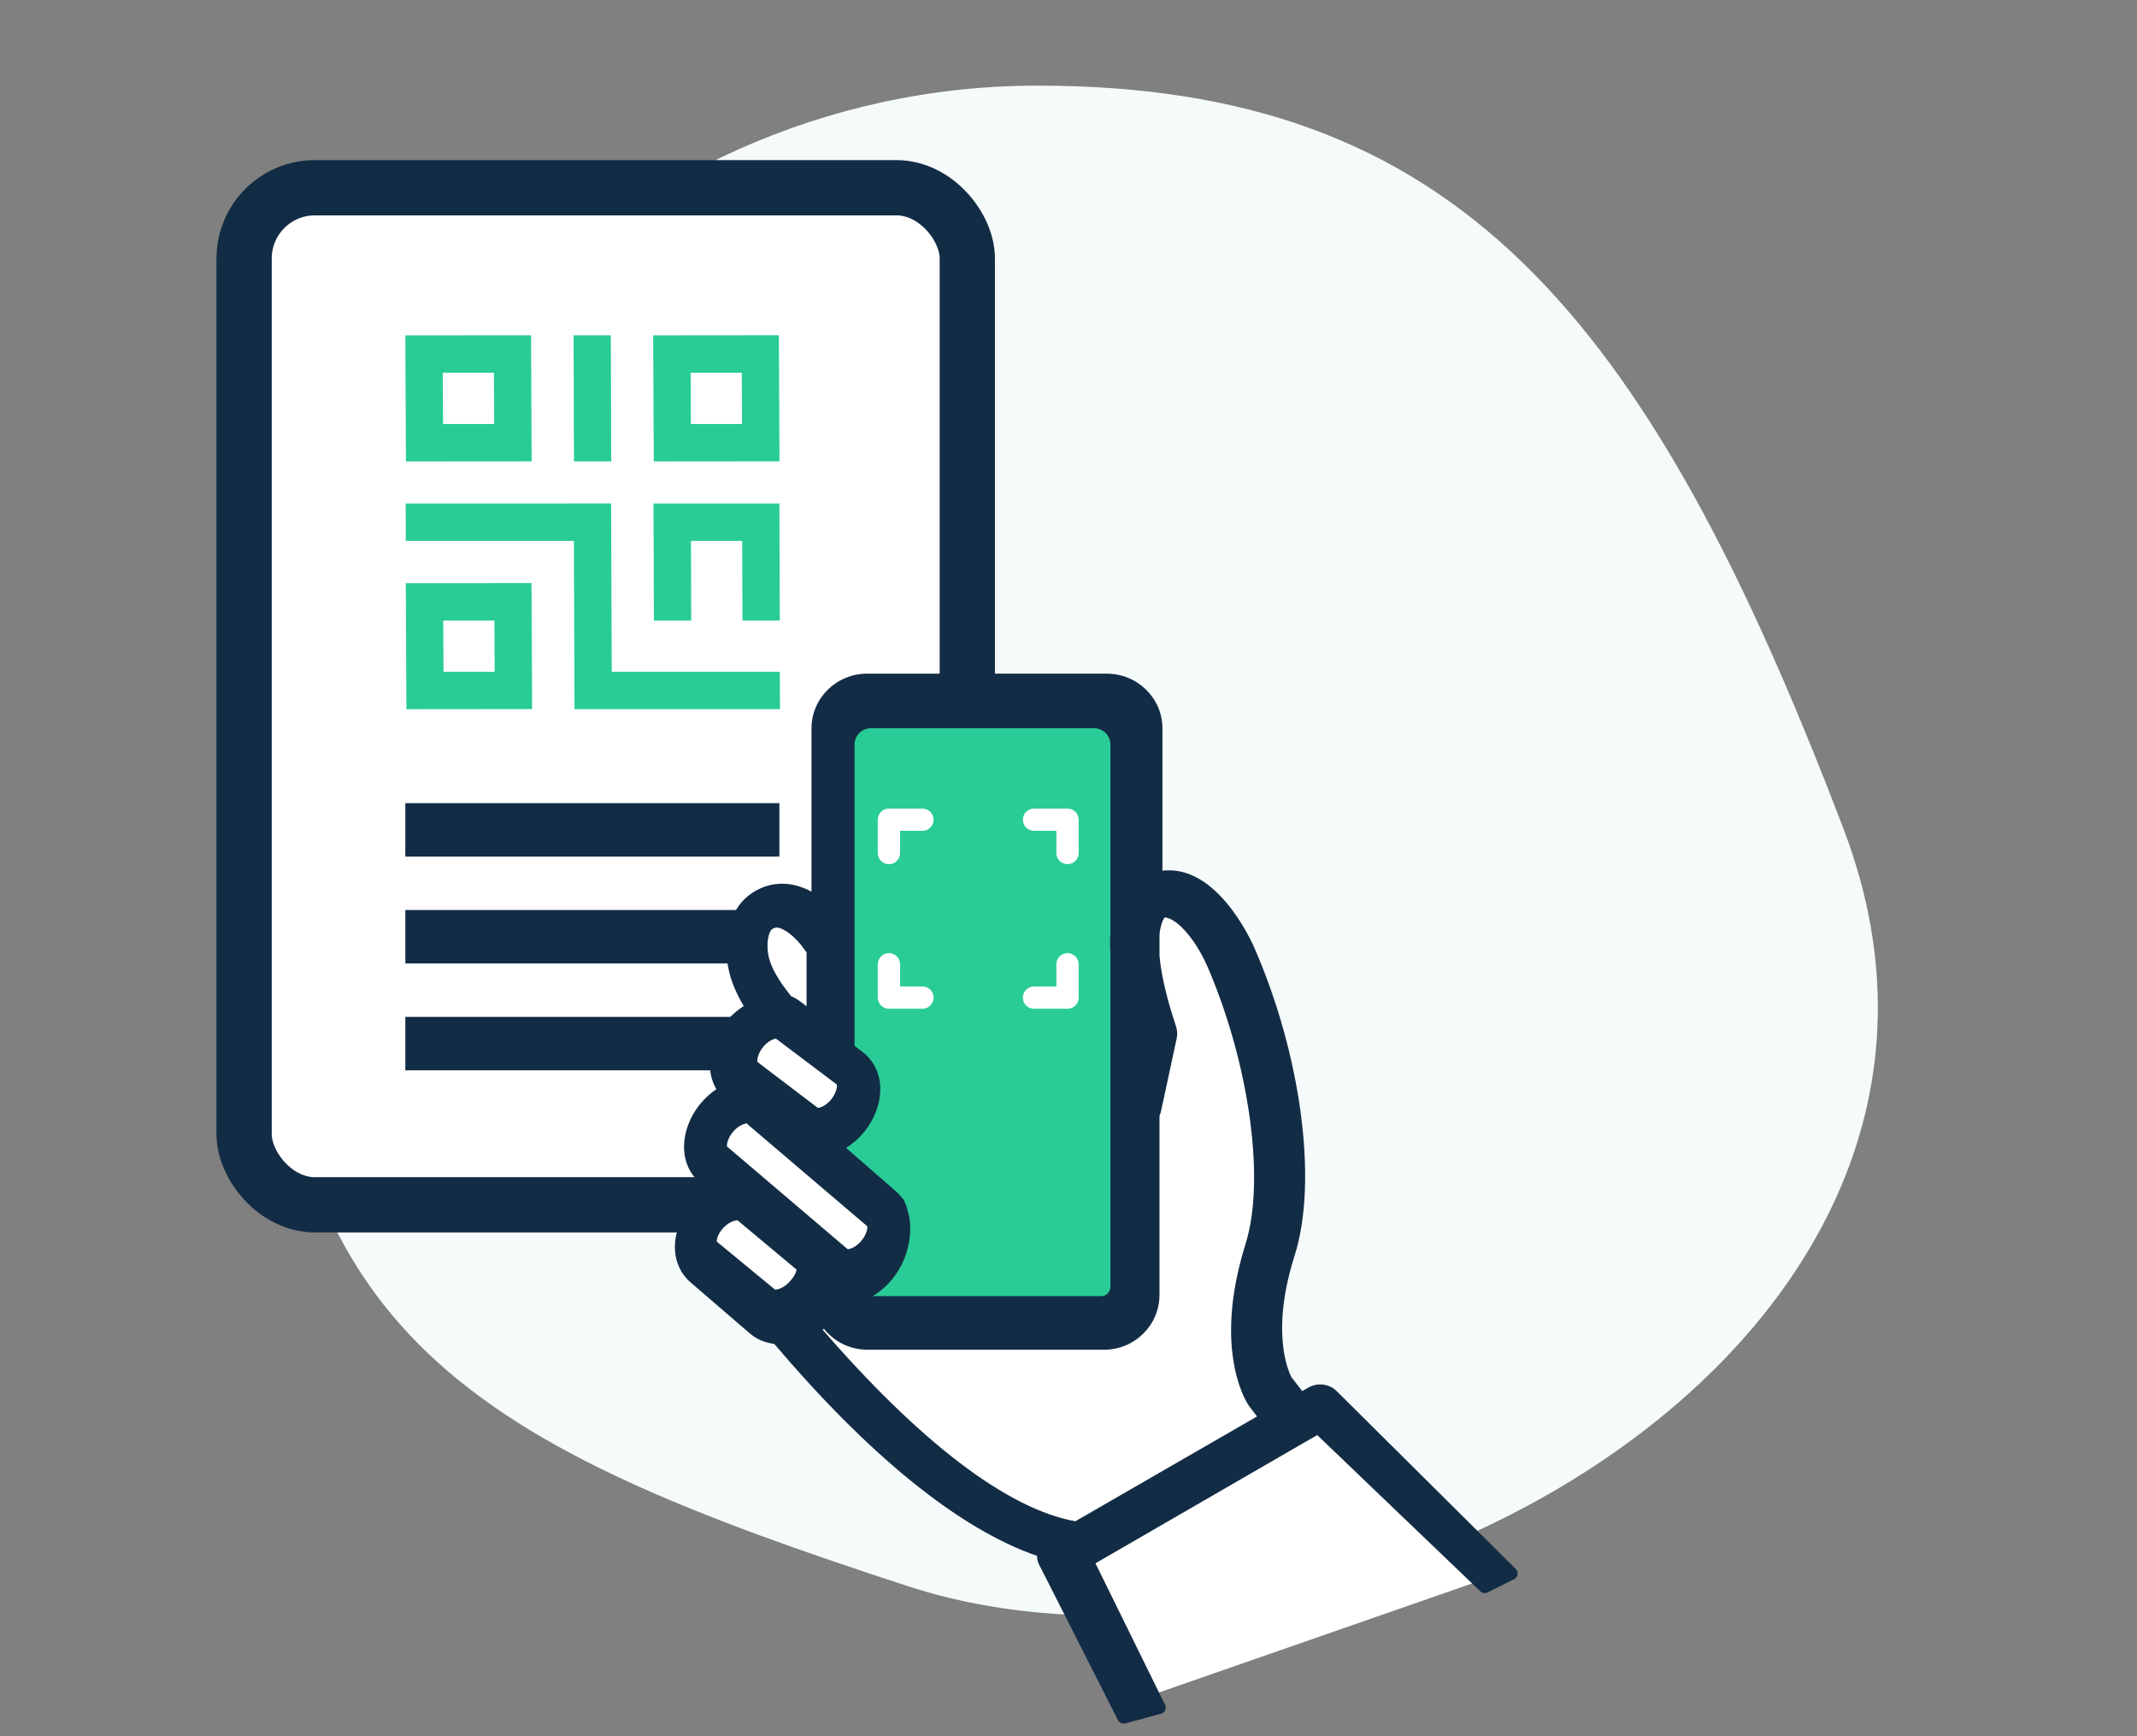
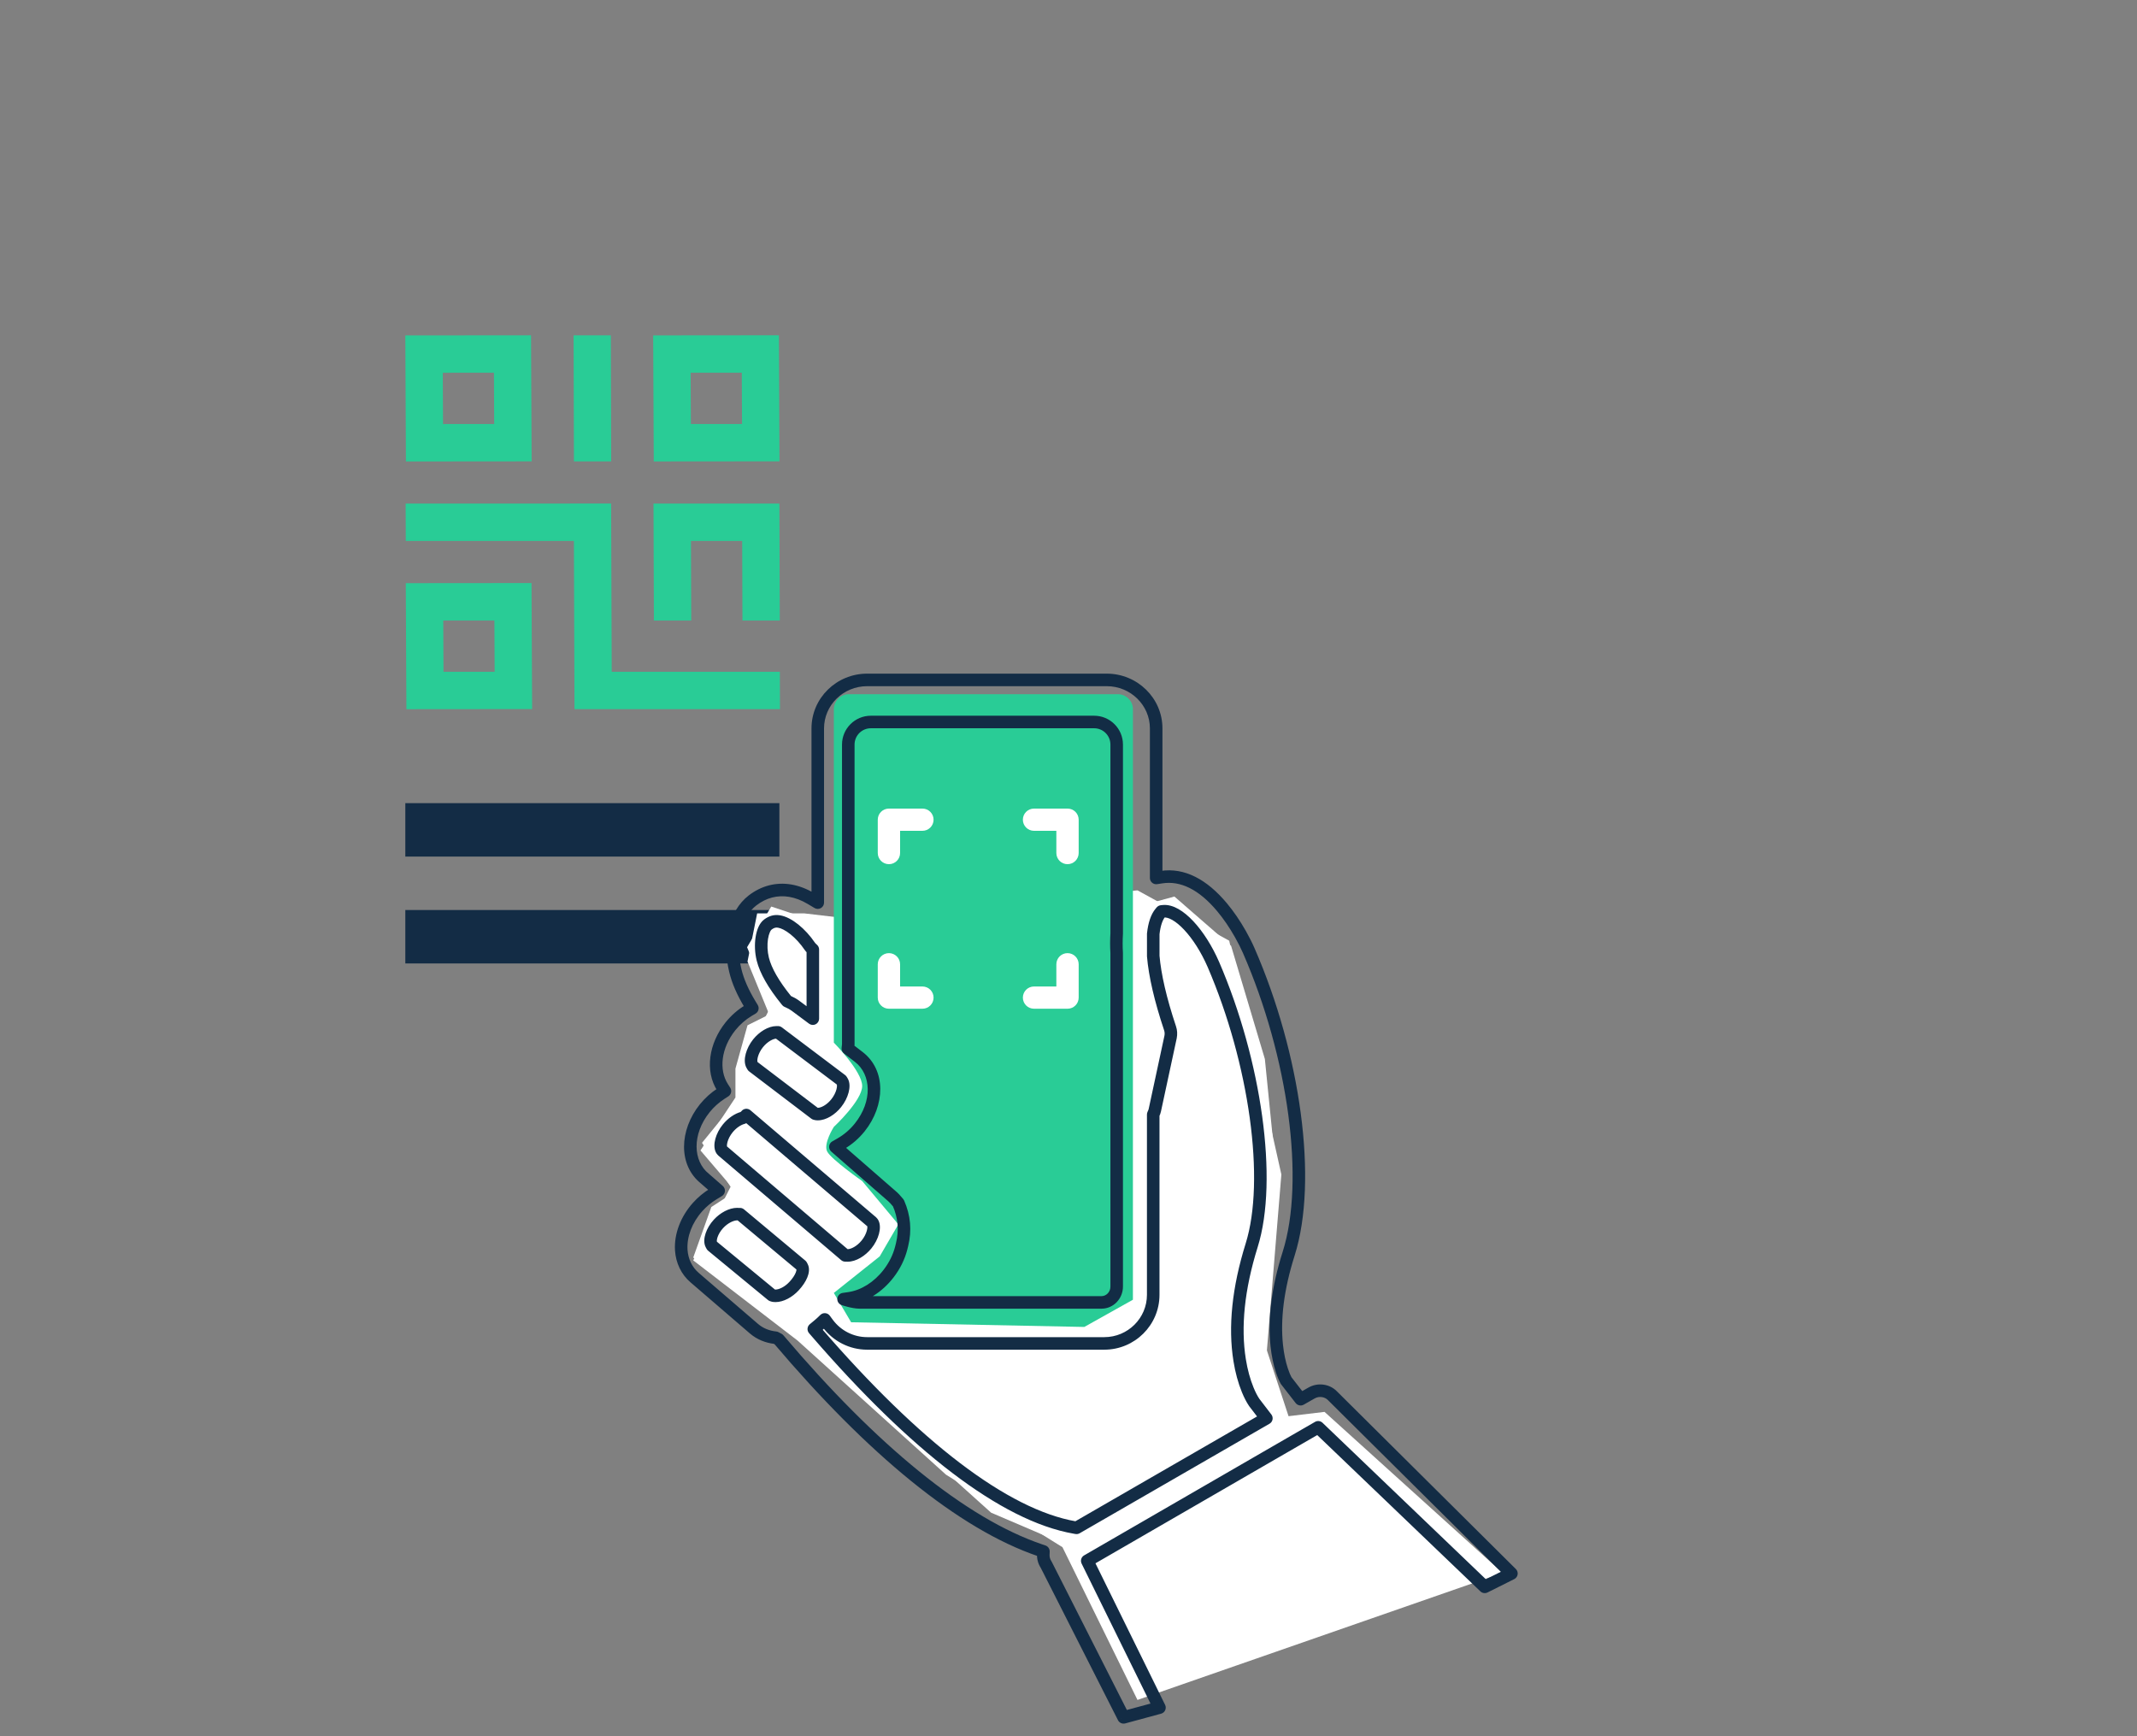
<svg xmlns="http://www.w3.org/2000/svg" id="e2zwaxc7464e1" viewBox="0 0 320 260" shape-rendering="geometricPrecision" text-rendering="geometricPrecision">
  <rect x="0" y="0" width="320" height="260" fill="#808080" stroke="none" />
  <style>#e2zwaxc7464e12_to {animation: e2zwaxc7464e12_to__to 4000ms linear infinite normal forwards}@keyframes e2zwaxc7464e12_to__to { 0% {transform: translate(164.164px,179.497px);animation-timing-function: cubic-bezier(0.68,-0.55,0.265,1.55)} 50% {transform: translate(165.164px,186.497px);animation-timing-function: cubic-bezier(0.68,-0.55,0.265,1.55)} 100% {transform: translate(164.164px,179.497px)} }</style>
  <g id="e2zwaxc7464e2">
    <g id="e2zwaxc7464e3">
      <g id="e2zwaxc7464e4">
-         <path id="e2zwaxc7464e5" d="M135.902,237.517C200.248,258.525,305.666,201.897,276.067,124.166C246.467,46.436,217.778,12.823,155.356,12.823C91.995,12.823,40.631,66.906,40.631,133.62C40.631,200.334,71.556,216.509,135.902,237.517Z" clip-rule="evenodd" fill="rgb(245,250,250)" fill-rule="evenodd" stroke="none" stroke-width="1" />
        <g id="e2zwaxc7464e6">
-           <rect id="e2zwaxc7464e7" width="108.297" height="152.307" rx="10.597" ry="10.597" transform="matrix(1 0 0 1 36.552 28.116)" fill="rgb(255,255,255)" stroke="rgb(19,44,69)" stroke-width="8.275" />
          <rect id="e2zwaxc7464e8" width="56.013" height="8.002" rx="0" ry="0" transform="matrix(1 0 0 1 60.694 120.273)" fill="rgb(19,44,69)" stroke="none" stroke-width="1" />
          <rect id="e2zwaxc7464e9" width="56.013" height="8.002" rx="0" ry="0" transform="matrix(1 0 0 1 60.694 136.276)" fill="rgb(19,44,69)" stroke="none" stroke-width="1" />
-           <rect id="e2zwaxc7464e10" width="52.012" height="8.002" rx="0" ry="0" transform="matrix(1 0 0 1 60.694 152.28)" fill="rgb(19,44,69)" stroke="none" stroke-width="1" />
          <path id="e2zwaxc7464e11" d="M116.722,69.084L97.897,69.101L97.807,50.227L116.633,50.209L116.722,69.084ZM103.455,63.499L111.114,63.492L111.077,55.812L103.418,55.819L103.455,63.499ZM60.785,69.105L79.61,69.088L79.52,50.214L60.694,50.231L60.785,69.105ZM74.001,63.494L66.341,63.501L66.305,55.822L73.964,55.815L74.001,63.494ZM86.026,106.201L116.796,106.196L116.777,100.597L91.601,100.601L91.513,75.404L60.743,75.408L60.763,81.008L85.938,81.004L86.026,106.201ZM111.177,92.92L116.768,92.918L116.708,75.406L97.857,75.412L97.916,92.924L103.507,92.922L103.467,81.008L111.137,81.006L111.177,92.92ZM60.856,106.203L79.682,106.186L79.59,87.312L60.764,87.329L60.856,106.203ZM74.07,100.596L66.411,100.603L66.374,92.924L74.033,92.917L74.07,100.596ZM91.47,50.219L85.89,50.222L85.944,69.098L91.523,69.095L91.47,50.219Z" clip-rule="evenodd" fill="rgb(41,204,150)" fill-rule="evenodd" stroke="none" stroke-width="1" />
        </g>
        <g id="e2zwaxc7464e12_to" transform="translate(164.164,179.497)">
          <g id="e2zwaxc7464e12" transform="translate(-164.164,-179.497)">
            <path id="e2zwaxc7464e13" d="M198.338,211.432L225,235.536L170.329,254.567L159.097,231.694L141.654,220.833L119.439,200.758L103.807,188.745L109.402,177.72L105.123,171.138L110.883,164.062L110.883,159.619L115.49,150.569L111.87,141.847L115.49,135.759L121.987,137.909L170.329,133.33L184.064,140.871L191.874,175.882L189.45,205.372L192.682,212.105L198.338,211.432Z" fill="rgb(255,255,255)" stroke="none" stroke-width="1" />
            <path id="e2zwaxc7464e14" d="M193.197,212.829L161.052,231.932L148.411,226.525L117.351,198.592L103.807,188.32L106.516,180.751L110.127,178.409L104.89,172.281L110.127,164.352L110.127,160.027L111.933,153.539L115.184,151.917L111.933,143.988L113.378,136.779L120.421,136.779L152.745,140.564L175.86,134.256L184.348,141.645L189.404,158.585L191.391,178.409L189.404,193.366L189.404,201.296L193.197,212.829Z" fill="rgb(255,255,255)" stroke="none" stroke-width="1" />
            <path id="e2zwaxc7464e15" d="M169.646,106.212C169.646,104.968,168.637,103.959,167.393,103.959L127.114,103.959C125.869,103.959,124.861,104.968,124.861,106.212L124.861,156.137C124.861,156.137,129.105,160.432,129.105,162.625C129.105,164.817,124.861,168.752,124.861,168.752C124.861,168.752,123.252,171.269,123.868,172.446C124.484,173.623,129.105,176.862,129.105,176.862L134.522,183.349L131.733,188.141L124.861,193.617L127.451,198.011L162.37,198.711L169.646,194.636L169.646,106.212Z" fill="rgb(41,204,150)" stroke="none" stroke-width="1" />
            <path id="e2zwaxc7464e16" d="M134.782,124.416L138.131,124.416C139.051,124.416,139.796,123.671,139.796,122.751C139.796,121.831,139.051,121.086,138.131,121.086L133.105,121.086C132.185,121.086,131.439,121.831,131.439,122.751L131.439,122.754L131.439,122.758L131.439,127.741C131.439,128.664,132.188,129.412,133.111,129.412C134.034,129.412,134.782,128.664,134.782,127.741L134.782,124.416ZM161.524,144.404C161.524,143.481,160.775,142.733,159.852,142.733C158.929,142.733,158.181,143.481,158.181,144.404L158.181,147.728L154.832,147.728C153.913,147.728,153.167,148.474,153.167,149.393C153.167,150.313,153.913,151.058,154.832,151.058L159.859,151.058C160.778,151.058,161.524,150.313,161.524,149.393L161.524,149.39L161.524,149.387L161.524,144.404ZM133.111,142.733C132.188,142.733,131.439,143.481,131.439,144.404L131.439,149.387L131.439,149.39L131.439,149.393C131.439,150.313,132.185,151.058,133.105,151.058L138.131,151.058C139.051,151.058,139.796,150.313,139.796,149.393C139.796,148.474,139.051,147.728,138.131,147.728L134.782,147.728L134.782,144.404C134.782,143.481,134.034,142.733,133.111,142.733ZM161.524,127.741C161.524,128.664,160.775,129.412,159.852,129.412C158.929,129.412,158.181,128.664,158.181,127.741L158.181,124.416L154.832,124.416C153.913,124.416,153.167,123.671,153.167,122.751C153.167,121.831,153.913,121.086,154.832,121.086L159.859,121.086C160.778,121.086,161.524,121.831,161.524,122.751C161.524,122.752,161.524,122.753,161.524,122.754C161.524,122.756,161.524,122.757,161.524,122.758L161.524,127.741Z" clip-rule="evenodd" fill="rgb(255,255,255)" fill-rule="evenodd" stroke="none" stroke-width="1" />
            <g id="e2zwaxc7464e17">
-               <path id="e2zwaxc7464e18" d="M156.226,232.824C156.207,233.341,156.356,233.86,156.657,234.311L168.248,257.177L173.624,255.72L162.807,233.734L190.891,217.491L195.573,214.786L196.937,214L197.388,213.74L222.327,237.633L226.328,235.632L199.549,209.037C198.743,208.196,197.431,208.015,196.399,208.601L195.274,209.241L194.759,209.534L192.592,206.747C192.383,206.371,192.156,205.833,191.944,205.186C191.59,204.106,191.334,202.879,191.188,201.522C190.759,197.526,191.327,192.909,192.963,187.754C196.439,176.757,193.821,158.009,186.987,142.348C186.683,141.644,186.247,140.775,185.743,139.884C184.901,138.393,183.973,137.031,182.98,135.846C180.135,132.451,177.082,130.872,173.913,131.355L173.128,131.475L173.128,109.074C173.128,105.072,169.804,101.818,165.727,101.818L129.845,101.818C125.771,101.818,122.455,105.07,122.455,109.074L122.455,135.172L121.422,134.557C120.413,133.956,119.377,133.559,118.326,133.378C116.308,133.041,114.374,133.541,112.693,134.834C110.025,136.885,109.101,141.158,110.101,145.309C110.479,146.906,111.21,148.587,112.313,150.408L112.661,150.983L112.079,151.329C111.07,151.928,110.156,152.728,109.381,153.689C107.052,156.6,106.57,160.281,108.197,162.832L108.554,163.392L107.993,163.753C107.056,164.357,106.22,165.109,105.519,165.981C102.651,169.563,102.649,174.173,105.539,176.489L106.931,177.706L107.618,178.307L106.835,178.782C105.943,179.323,105.146,179.983,104.463,180.75C102.776,182.638,101.877,184.994,102.014,187.196C102.122,188.842,102.827,190.303,104.005,191.315L112.903,198.975C113.791,199.735,114.895,200.194,116.138,200.325L116.588,200.562C130.578,217.067,144.075,228.194,155.767,232.163L156.245,232.325L156.226,232.824ZM134.952,186.897C134.604,188.248,133.969,189.538,133.077,190.699C131.51,192.749,129.352,194.107,127.145,194.425L126.319,194.544C126.319,194.544,127.74,195.036,128.717,195.036L164.942,195.036C166.193,195.036,167.216,193.98,167.216,192.664L167.216,185.711L167.213,142.681C167.155,141.756,167.157,140.807,167.217,139.767L167.216,111.499C167.216,109.633,165.703,108.12,163.837,108.12L130.404,108.12C128.537,108.12,127.024,109.633,127.024,111.499L127.024,156.393C127.015,156.501,127.006,156.583,126.97,156.907L126.958,157.018L127.251,157.244L128.608,158.289C131.591,160.584,131.625,165.222,128.738,168.834C127.941,169.828,126.974,170.66,125.898,171.279L125.092,171.743L125.791,172.353L133.529,179.098C133.777,179.296,134.11,179.65,134.527,180.159C135.416,182.175,135.601,184.25,135.08,186.382L134.952,186.897ZM112.609,159.465L112.741,159.692L122.051,166.772L122.191,166.806L122.23,166.815L122.247,166.818L122.258,166.819L122.276,166.822L122.319,166.827C122.385,166.833,122.405,166.834,122.467,166.834C123.324,166.834,124.423,166.201,125.22,165.198C126.158,164.028,126.5,162.569,126.113,161.948L125.983,161.74L116.506,154.596L116.275,154.596C115.42,154.596,114.323,155.226,113.511,156.233C112.59,157.383,112.242,158.836,112.609,159.465ZM126.752,187.995L126.57,187.995L108.344,172.474L108.265,172.411L108.223,172.378L108.066,172.2C107.685,171.57,108.037,170.114,108.987,168.962C109.632,168.173,110.471,167.602,111.247,167.399L111.599,167.175L111.764,166.978L130.393,182.85C130.466,182.908,130.466,182.908,130.514,182.946L130.671,183.123C131.048,183.748,130.697,185.201,129.754,186.357C128.929,187.364,127.812,187.997,126.933,188.003C126.881,188.001,126.856,188,126.832,187.999L126.752,187.995ZM121.717,142.191L121.519,142.004C121.408,141.899,121.33,141.813,121.27,141.72C119.911,139.717,118.033,138.215,116.644,137.994C116.054,137.898,115.551,138.03,114.993,138.439C114.086,139.103,113.697,141.525,114.223,143.632C114.656,145.367,115.828,147.419,117.75,149.792L117.855,149.921L118.013,149.99C118.424,150.17,118.786,150.372,119.09,150.596L121.717,152.549L121.717,142.191ZM173.561,221.663L161.41,228.674L161.203,228.794L160.968,228.753C150.355,226.916,136.963,216.485,122.313,199.553L121.859,199.028C122.366,198.606,122.366,198.606,122.544,198.458C122.743,198.293,122.848,198.202,122.955,198.1L123.498,197.582L123.946,198.188C125.329,200.063,127.516,201.178,129.849,201.178L165.358,201.178C169.4,201.178,172.686,197.916,172.686,193.903L172.686,166.9C172.834,166.583,172.892,166.419,172.923,166.264L175.285,155.294C175.373,154.854,175.347,154.401,175.208,153.992C173.765,149.67,172.934,146.049,172.691,143.177L172.69,139.848C172.85,138.379,173.23,137.314,173.747,136.698L173.921,136.49L174.188,136.463C176.406,136.236,179.645,139.719,181.699,144.441C187.985,159.042,190.487,176.695,187.428,186.486C185.404,192.968,184.834,198.731,185.628,203.683C185.892,205.33,186.299,206.815,186.831,208.116C187.144,208.883,187.46,209.494,187.813,210.02L189.159,211.775L189.632,212.392L173.561,221.663ZM106.517,186.359L106.636,186.574L115.601,193.959L115.734,194.002C115.756,194.008,115.767,194.011,115.775,194.013C115.785,194.016,115.79,194.017,115.802,194.02C115.827,194.025,115.827,194.025,115.904,194.038C115.956,194.046,116.033,194.051,116.118,194.051C116.984,194.051,118.073,193.496,118.908,192.592C119.974,191.441,120.404,190.299,120.111,189.729L119.992,189.497L110.807,181.823L110.779,181.866C110.744,181.856,110.733,181.853,110.722,181.85C110.717,181.848,110.712,181.847,110.704,181.845C110.698,181.844,110.693,181.843,110.688,181.842C110.673,181.839,110.658,181.837,110.602,181.826C110.55,181.819,110.472,181.813,110.386,181.813C109.519,181.813,108.42,182.372,107.592,183.271C106.595,184.345,106.174,185.741,106.517,186.359Z" clip-rule="evenodd" fill="rgb(19,44,69)" fill-rule="evenodd" stroke="none" stroke-width="1" />
              <path id="e2zwaxc7464e19" d="M156.657,234.311L157.438,233.792C157.459,233.822,157.478,233.854,157.494,233.887L156.657,234.311ZM156.226,232.824L155.288,232.788L155.288,232.788L156.226,232.824ZM168.248,257.177L168.493,258.083C168.064,258.199,167.612,257.998,167.41,257.601L168.248,257.177ZM173.624,255.72L174.466,255.305C174.59,255.557,174.595,255.851,174.479,256.106C174.364,256.362,174.14,256.552,173.87,256.626L173.624,255.72ZM162.807,233.734L161.964,234.149C161.746,233.705,161.909,233.169,162.337,232.922L162.807,233.734ZM190.891,217.491L190.421,216.679L190.422,216.678L190.891,217.491ZM195.573,214.786L195.104,213.973L195.104,213.973L195.573,214.786ZM196.937,214L196.468,213.187L196.468,213.187L196.937,214ZM197.388,213.74L196.919,212.927C197.281,212.718,197.736,212.774,198.038,213.062L197.388,213.74ZM222.327,237.633L222.747,238.472C222.392,238.65,221.964,238.585,221.678,238.31L222.327,237.633ZM226.328,235.632L226.99,234.966C227.204,235.179,227.303,235.482,227.255,235.781C227.207,236.079,227.018,236.337,226.748,236.472L226.328,235.632ZM199.549,209.037L198.887,209.703C198.882,209.697,198.877,209.692,198.871,209.686L199.549,209.037ZM196.399,208.601L195.935,207.785L195.935,207.785L196.399,208.601ZM195.274,209.241L194.81,208.425L194.81,208.425L195.274,209.241ZM194.759,209.534L195.223,210.35C194.818,210.58,194.305,210.478,194.018,210.11L194.759,209.534ZM192.592,206.747L191.851,207.323C191.821,207.285,191.795,207.245,191.771,207.203L192.592,206.747ZM191.944,205.186L191.052,205.478L191.052,205.478L191.944,205.186ZM191.188,201.522L192.121,201.422L191.188,201.522ZM192.963,187.754L193.858,188.037L193.858,188.038L192.963,187.754ZM186.987,142.348L186.127,142.723L186.126,142.721L186.987,142.348ZM185.743,139.884L186.561,139.422L185.743,139.884ZM182.98,135.846L182.261,136.449L182.261,136.449L182.98,135.846ZM173.913,131.355L174.055,132.283L173.913,131.355ZM173.128,131.475L173.269,132.403C172.999,132.444,172.724,132.365,172.516,132.187C172.309,132.009,172.189,131.749,172.189,131.475L173.128,131.475ZM165.727,101.818L165.727,102.757L165.727,101.818ZM129.845,101.818L129.845,100.879L129.845,101.818ZM122.455,135.172L123.394,135.172C123.394,135.51,123.213,135.821,122.919,135.988C122.626,136.155,122.265,136.151,121.975,135.979L122.455,135.172ZM121.422,134.557L121.902,133.751L121.902,133.751L121.422,134.557ZM118.326,133.378L118.481,132.452L118.486,132.453L118.326,133.378ZM112.693,134.834L113.266,135.578L113.266,135.578L112.693,134.834ZM110.101,145.309L111.013,145.09L111.014,145.093L110.101,145.309ZM112.313,150.408L113.116,149.921L113.116,149.921L112.313,150.408ZM112.661,150.983L113.464,150.497C113.594,150.711,113.633,150.968,113.572,151.211C113.511,151.454,113.356,151.663,113.141,151.79L112.661,150.983ZM112.079,151.329L112.559,152.136L112.079,151.329ZM109.381,153.689L108.648,153.103L108.65,153.1L109.381,153.689ZM108.197,162.832L107.405,163.337L107.405,163.337L108.197,162.832ZM108.554,163.392L109.345,162.887C109.623,163.323,109.497,163.901,109.062,164.181L108.554,163.392ZM107.993,163.753L107.484,162.964L107.484,162.964L107.993,163.753ZM105.519,165.981L104.786,165.395L104.787,165.393L105.519,165.981ZM105.539,176.489L106.126,175.756C106.137,175.765,106.147,175.773,106.157,175.782L105.539,176.489ZM106.931,177.706L107.548,176.999L107.549,176.999L106.931,177.706ZM107.618,178.307L108.236,177.601C108.461,177.798,108.579,178.091,108.553,178.389C108.527,178.687,108.36,178.955,108.104,179.11L107.618,178.307ZM106.835,178.782L106.348,177.979L106.348,177.979L106.835,178.782ZM104.463,180.75L105.164,181.375L105.163,181.376L104.463,180.75ZM102.014,187.196L101.077,187.258L101.077,187.254L102.014,187.196ZM104.005,191.315L104.617,190.603L104.617,190.604L104.005,191.315ZM112.903,198.975L112.293,199.688L112.291,199.687L112.903,198.975ZM116.138,200.325L116.236,199.392C116.355,199.404,116.47,199.439,116.575,199.495L116.138,200.325ZM116.588,200.562L117.025,199.732C117.132,199.788,117.226,199.864,117.304,199.955L116.588,200.562ZM155.767,232.163L155.465,233.052L155.465,233.052L155.767,232.163ZM156.245,232.325L156.547,231.436C156.941,231.57,157.199,231.946,157.184,232.361L156.245,232.325ZM133.077,190.699L132.331,190.129L132.333,190.127L133.077,190.699ZM134.952,186.897L135.863,187.123L135.861,187.131L134.952,186.897ZM127.145,194.425L127.011,193.496L127.011,193.496L127.145,194.425ZM126.319,194.544L126.012,195.43C125.602,195.289,125.343,194.885,125.385,194.454C125.426,194.023,125.757,193.676,126.185,193.614L126.319,194.544ZM128.717,195.036L128.717,195.975L128.717,195.036ZM167.216,185.711L168.155,185.711L168.155,185.711L167.216,185.711ZM167.213,142.681L168.15,142.623C168.152,142.642,168.152,142.662,168.152,142.681L167.213,142.681ZM167.217,139.767L168.156,139.767C168.156,139.786,168.155,139.804,168.154,139.822L167.217,139.767ZM167.216,111.499L168.155,111.499L168.155,111.499L167.216,111.499ZM163.837,108.12L163.837,109.058L163.837,108.12ZM130.404,108.12L130.404,107.181L130.404,108.12ZM127.024,156.393L127.963,156.393C127.963,156.42,127.962,156.448,127.959,156.475L127.024,156.393ZM126.97,156.907L126.037,156.804L126.037,156.804L126.97,156.907ZM126.958,157.018L126.385,157.762C126.125,157.562,125.988,157.241,126.024,156.915L126.958,157.018ZM127.251,157.244L126.678,157.988L127.251,157.244ZM128.608,158.289L128.036,159.033L128.036,159.032L128.608,158.289ZM128.738,168.834L129.471,169.421L129.47,169.422L128.738,168.834ZM125.898,171.279L125.43,170.465L125.43,170.465L125.898,171.279ZM125.092,171.743L124.475,172.45C124.246,172.251,124.128,171.953,124.157,171.651C124.187,171.349,124.36,171.08,124.623,170.929L125.092,171.743ZM125.791,172.353L125.174,173.06L125.174,173.06L125.791,172.353ZM133.529,179.098L132.942,179.83C132.932,179.822,132.922,179.814,132.913,179.806L133.529,179.098ZM134.527,180.159L135.253,179.563C135.307,179.629,135.352,179.702,135.387,179.78L134.527,180.159ZM135.08,186.382L135.992,186.604L135.991,186.608L135.08,186.382ZM112.741,159.692L112.173,160.44C112.075,160.365,111.992,160.272,111.93,160.165L112.741,159.692ZM112.609,159.465L111.798,159.938L111.798,159.938L112.609,159.465ZM122.051,166.772L121.828,167.684C121.703,167.654,121.585,167.597,121.483,167.519L122.051,166.772ZM122.191,166.806L121.998,167.725C121.988,167.723,121.978,167.721,121.969,167.718L122.191,166.806ZM122.23,166.815L122.058,167.737C122.051,167.736,122.044,167.735,122.037,167.733L122.23,166.815ZM122.247,166.818L122.111,167.747C122.099,167.745,122.087,167.743,122.075,167.741L122.247,166.818ZM122.258,166.819L122.131,167.749L122.122,167.748L122.258,166.819ZM122.276,166.822L122.154,167.753L122.149,167.752L122.276,166.822ZM122.319,166.827L122.242,167.763C122.227,167.762,122.212,167.76,122.197,167.758L122.319,166.827ZM125.22,165.198L124.486,164.614L124.488,164.612L125.22,165.198ZM126.113,161.948L126.91,161.452L126.91,161.452L126.113,161.948ZM125.983,161.74L126.548,160.99C126.64,161.059,126.719,161.145,126.78,161.243L125.983,161.74ZM116.506,154.596L116.506,153.657C116.71,153.657,116.909,153.724,117.071,153.846L116.506,154.596ZM113.511,156.233L112.779,155.646L112.78,155.644L113.511,156.233ZM126.57,187.995L126.57,188.934C126.347,188.934,126.131,188.854,125.962,188.71L126.57,187.995ZM126.752,187.995L126.752,187.056C126.768,187.056,126.784,187.057,126.799,187.058L126.752,187.995ZM108.344,172.474L108.93,171.74C108.937,171.747,108.945,171.753,108.953,171.76L108.344,172.474ZM108.265,172.411L108.848,171.676L108.85,171.677L108.265,172.411ZM108.223,172.378L107.639,173.113C107.596,173.079,107.556,173.041,107.52,173L108.223,172.378ZM108.066,172.2L107.363,172.822C107.325,172.78,107.292,172.734,107.262,172.686L108.066,172.2ZM108.987,168.962L109.713,169.556L109.711,169.559L108.987,168.962ZM111.247,167.399L111.75,168.192C111.668,168.244,111.578,168.283,111.484,168.307L111.247,167.399ZM111.599,167.175L112.32,167.777C112.258,167.852,112.184,167.916,112.102,167.968L111.599,167.175ZM111.764,166.978L111.044,166.377C111.204,166.184,111.435,166.064,111.685,166.043C111.934,166.022,112.182,166.101,112.373,166.264L111.764,166.978ZM130.393,182.85L129.807,183.583C129.8,183.577,129.792,183.571,129.784,183.564L130.393,182.85ZM130.514,182.946L131.098,182.211C131.141,182.245,131.181,182.283,131.217,182.324L130.514,182.946ZM130.671,183.123L131.374,182.501C131.411,182.544,131.445,182.589,131.474,182.638L130.671,183.123ZM129.754,186.357L130.482,186.95L130.481,186.951L129.754,186.357ZM126.933,188.003L126.939,188.942C126.925,188.942,126.91,188.942,126.896,188.941L126.933,188.003ZM126.832,187.999L126.789,188.937L126.785,188.937L126.832,187.999ZM121.519,142.004L122.163,141.321L122.163,141.321L121.519,142.004ZM121.717,142.191L122.361,141.508C122.549,141.685,122.655,141.932,122.655,142.191L121.717,142.191ZM121.27,141.72L122.046,141.193C122.05,141.198,122.053,141.203,122.056,141.208L121.27,141.72ZM116.644,137.994L116.497,138.921L116.494,138.921L116.644,137.994ZM114.993,138.439L115.549,139.196L115.547,139.197L114.993,138.439ZM114.223,143.632L115.134,143.404L115.134,143.405L114.223,143.632ZM117.75,149.792L117.021,150.383L117.021,150.383L117.75,149.792ZM117.855,149.921L117.479,150.781C117.341,150.72,117.22,150.628,117.125,150.512L117.855,149.921ZM118.013,149.99L118.389,149.13L118.389,149.13L118.013,149.99ZM119.09,150.596L119.646,149.839L119.65,149.842L119.09,150.596ZM121.717,152.549L122.655,152.549C122.655,152.903,122.455,153.228,122.138,153.387C121.821,153.547,121.441,153.514,121.157,153.302L121.717,152.549ZM161.41,228.674L160.941,227.861L160.941,227.861L161.41,228.674ZM173.561,221.663L173.091,220.85L173.091,220.85L173.561,221.663ZM161.203,228.794L161.672,229.607C161.482,229.717,161.259,229.756,161.043,229.719L161.203,228.794ZM160.968,228.753L161.128,227.828L161.128,227.828L160.968,228.753ZM122.313,199.553L121.603,200.168L121.603,200.168L122.313,199.553ZM121.859,199.028L121.149,199.642C120.984,199.452,120.903,199.203,120.923,198.952C120.944,198.7,121.065,198.468,121.258,198.307L121.859,199.028ZM122.544,198.458L121.944,197.736L121.946,197.735L122.544,198.458ZM122.955,198.1L123.603,198.78L123.603,198.78L122.955,198.1ZM123.498,197.582L122.851,196.903C123.046,196.717,123.311,196.624,123.58,196.647C123.848,196.67,124.094,196.808,124.254,197.025L123.498,197.582ZM123.946,198.188L123.19,198.745L123.19,198.745L123.946,198.188ZM129.849,201.178L129.849,202.117L129.849,201.178ZM172.686,166.9L171.747,166.9C171.747,166.763,171.777,166.627,171.835,166.503L172.686,166.9ZM172.923,166.264L172.004,166.076L172.006,166.066L172.923,166.264ZM175.285,155.294L176.205,155.478L176.203,155.491L175.285,155.294ZM175.208,153.992L174.319,154.294L174.318,154.289L175.208,153.992ZM172.691,143.177L171.755,143.256C171.753,143.23,171.752,143.203,171.752,143.177L172.691,143.177ZM172.69,139.848L171.751,139.848C171.751,139.814,171.753,139.78,171.757,139.746L172.69,139.848ZM173.747,136.698L174.467,137.301L174.467,137.301L173.747,136.698ZM173.921,136.49L173.202,135.887C173.359,135.7,173.583,135.581,173.826,135.556L173.921,136.49ZM174.188,136.463L174.284,137.397L174.188,136.463ZM181.699,144.441L182.56,144.067L182.561,144.07L181.699,144.441ZM187.428,186.486L186.532,186.206L186.532,186.206L187.428,186.486ZM185.628,203.683L186.555,203.534L185.628,203.683ZM186.831,208.116L185.962,208.471L185.962,208.471L186.831,208.116ZM187.813,210.02L187.068,210.592C187.056,210.576,187.045,210.56,187.034,210.543L187.813,210.02ZM189.159,211.775L189.904,211.204L189.904,211.204L189.159,211.775ZM189.632,212.392L190.377,211.821C190.541,212.036,190.605,212.311,190.552,212.576C190.5,212.841,190.335,213.07,190.101,213.205L189.632,212.392ZM106.636,186.574L106.039,187.298C105.948,187.223,105.872,187.132,105.814,187.029L106.636,186.574ZM106.517,186.359L105.695,186.814L106.517,186.359ZM115.601,193.959L115.318,194.855C115.204,194.819,115.097,194.761,115.004,194.684L115.601,193.959ZM115.734,194.002L115.481,194.906C115.471,194.903,115.462,194.9,115.452,194.897L115.734,194.002ZM115.775,194.013L115.531,194.919L115.531,194.919L115.775,194.013ZM115.802,194.02L115.619,194.941C115.607,194.938,115.595,194.935,115.582,194.932L115.802,194.02ZM115.904,194.038L115.771,194.967C115.761,194.966,115.751,194.964,115.741,194.963L115.904,194.038ZM118.908,192.592L118.218,191.955L118.219,191.955L118.908,192.592ZM120.111,189.729L119.276,190.158L119.276,190.158L120.111,189.729ZM119.992,189.497L120.594,188.776C120.69,188.857,120.769,188.956,120.827,189.068L119.992,189.497ZM110.807,181.823L110.023,181.307C110.17,181.083,110.405,180.933,110.67,180.894C110.935,180.855,111.203,180.931,111.409,181.103L110.807,181.823ZM110.779,181.866L111.563,182.382C111.336,182.726,110.913,182.882,110.518,182.768L110.779,181.866ZM110.722,181.85L110.486,182.758L110.485,182.758L110.722,181.85ZM110.704,181.845L110.89,180.925C110.903,180.928,110.916,180.931,110.929,180.934L110.704,181.845ZM110.688,181.842L110.509,182.764L110.508,182.763L110.688,181.842ZM110.602,181.826L110.736,180.897C110.746,180.899,110.757,180.9,110.767,180.902L110.602,181.826ZM107.592,183.271L108.282,183.907L108.28,183.909L107.592,183.271ZM155.875,234.831C155.471,234.223,155.261,233.512,155.288,232.788L157.164,232.86C157.153,233.171,157.242,233.496,157.438,233.792L155.875,234.831ZM167.41,257.601L155.82,234.736L157.494,233.887L169.085,256.752L167.41,257.601ZM173.87,256.626L168.493,258.083L168.002,256.271L173.378,254.814L173.87,256.626ZM163.649,233.32L174.466,255.305L172.782,256.134L161.964,234.149L163.649,233.32ZM191.361,218.304L163.277,234.547L162.337,232.922L190.421,216.679L191.361,218.304ZM196.043,215.599L191.361,218.304L190.422,216.678L195.104,213.973L196.043,215.599ZM197.406,214.813L196.042,215.6L195.104,213.973L196.468,213.187L197.406,214.813ZM197.857,214.553L197.406,214.813L196.468,213.187L196.919,212.927L197.857,214.553ZM221.678,238.31L196.739,214.418L198.038,213.062L222.977,236.955L221.678,238.31ZM226.748,236.472L222.747,238.472L221.908,236.793L225.908,234.792L226.748,236.472ZM200.21,208.371L226.99,234.966L225.667,236.298L198.887,209.703L200.21,208.371ZM195.935,207.785C197.331,206.992,199.115,207.227,200.227,208.387L198.871,209.686C198.371,209.164,197.532,209.037,196.863,209.418L195.935,207.785ZM194.81,208.425L195.935,207.785L196.863,209.417L195.738,210.057L194.81,208.425ZM194.295,208.718L194.81,208.425L195.738,210.057L195.223,210.35L194.295,208.718ZM193.333,206.171L195.5,208.958L194.018,210.11L191.851,207.323L193.333,206.171ZM192.836,204.893C193.037,205.506,193.242,205.984,193.413,206.291L191.771,207.203C191.524,206.758,191.275,206.16,191.052,205.478L192.836,204.893ZM192.121,201.422C192.261,202.723,192.506,203.885,192.836,204.893L191.052,205.478C190.675,204.327,190.406,203.034,190.255,201.623L192.121,201.422ZM193.858,188.038C192.25,193.104,191.709,197.587,192.121,201.422L190.255,201.623C189.808,197.465,190.404,192.715,192.068,187.47L193.858,188.038ZM187.848,141.973C191.3,149.883,193.686,158.57,194.772,166.676C195.855,174.764,195.654,182.355,193.858,188.037L192.068,187.471C193.748,182.157,193.976,174.875,192.911,166.925C191.848,158.991,189.509,150.474,186.127,142.723L187.848,141.973ZM186.561,139.422C187.077,140.336,187.529,141.235,187.849,141.975L186.126,142.721C185.837,142.053,185.417,141.214,184.926,140.346L186.561,139.422ZM183.7,135.243C184.734,136.478,185.694,137.889,186.561,139.422L184.926,140.346C184.108,138.898,183.212,137.584,182.261,136.449L183.7,135.243ZM173.772,130.427C177.398,129.874,180.748,131.72,183.7,135.243L182.261,136.449C179.522,133.181,176.767,131.869,174.055,132.283L173.772,130.427ZM172.986,130.547L173.772,130.427L174.055,132.283L173.269,132.403L172.986,130.547ZM174.067,109.074L174.067,131.475L172.189,131.475L172.189,109.074L174.067,109.074ZM165.727,100.879C170.304,100.879,174.067,104.536,174.067,109.074L172.189,109.074C172.189,105.609,169.303,102.757,165.727,102.757L165.727,100.879ZM129.845,100.879L165.727,100.879L165.727,102.757L129.845,102.757L129.845,100.879ZM121.516,109.074C121.516,104.535,125.27,100.879,129.845,100.879L129.845,102.757C126.273,102.757,123.394,105.605,123.394,109.074L121.516,109.074ZM121.516,135.172L121.516,109.074L123.394,109.074L123.394,135.172L121.516,135.172ZM121.902,133.751L122.935,134.365L121.975,135.979L120.942,135.364L121.902,133.751ZM118.486,132.453C119.663,132.656,120.806,133.098,121.902,133.751L120.942,135.364C120.019,134.815,119.092,134.462,118.167,134.303L118.486,132.453ZM112.121,134.09C114,132.645,116.195,132.071,118.481,132.452L118.172,134.304C116.421,134.012,114.749,134.438,113.266,135.578L112.121,134.09ZM109.188,145.529C108.142,141.182,109.044,136.455,112.121,134.09L113.266,135.578C111.005,137.316,110.061,141.133,111.013,145.09L109.188,145.529ZM111.51,150.894C110.371,149.014,109.594,147.242,109.187,145.526L111.014,145.093C111.364,146.57,112.049,148.16,113.116,149.921L111.51,150.894ZM111.858,151.47L111.51,150.894L113.116,149.921L113.464,150.497L111.858,151.47ZM111.6,150.522L112.182,150.176L113.141,151.79L112.559,152.136L111.6,150.522ZM108.65,153.1C109.492,152.056,110.49,151.181,111.6,150.522L112.559,152.136C111.651,152.676,110.82,153.4,110.112,154.278L108.65,153.1ZM107.405,163.337C105.503,160.354,106.145,156.232,108.648,153.103L110.114,154.276C107.959,156.969,107.637,160.208,108.988,162.327L107.405,163.337ZM107.762,163.897L107.405,163.337L108.988,162.327L109.345,162.887L107.762,163.897ZM107.484,162.964L108.045,162.603L109.062,164.181L108.501,164.543L107.484,162.964ZM104.787,165.393C105.552,164.442,106.463,163.622,107.484,162.964L108.501,164.543C107.649,165.092,106.889,165.775,106.251,166.569L104.787,165.393ZM104.952,177.221C101.515,174.468,101.721,169.223,104.786,165.395L106.252,166.568C103.581,169.904,103.782,173.878,106.126,175.756L104.952,177.221ZM106.313,178.412L104.921,177.195L106.157,175.782L107.548,176.999L106.313,178.412ZM106.999,179.013L106.312,178.412L107.549,176.999L108.236,177.601L106.999,179.013ZM106.348,177.979L107.131,177.505L108.104,179.11L107.322,179.584L106.348,177.979ZM103.762,180.125C104.509,179.288,105.378,178.568,106.348,177.979L107.322,179.584C106.508,180.079,105.783,180.679,105.164,181.375L103.762,180.125ZM101.077,187.254C100.923,184.763,101.936,182.168,103.763,180.124L105.163,181.376C103.615,183.107,102.832,185.225,102.951,187.138L101.077,187.254ZM103.393,192.027C102.01,190.839,101.201,189.137,101.077,187.258L102.95,187.134C103.044,188.547,103.644,189.767,104.617,190.603L103.393,192.027ZM112.291,199.687L103.393,192.026L104.617,190.604L113.516,198.264L112.291,199.687ZM116.039,201.259C114.622,201.109,113.336,200.582,112.293,199.688L113.514,198.262C114.246,198.889,115.167,199.279,116.236,199.392L116.039,201.259ZM116.15,201.393L115.7,201.156L116.575,199.495L117.025,199.732L116.15,201.393ZM155.465,233.052C143.524,228.999,129.891,217.708,115.872,201.169L117.304,199.955C131.266,216.426,144.625,227.39,156.069,231.274L155.465,233.052ZM155.944,233.214L155.465,233.052L156.069,231.274L156.547,231.436L155.944,233.214ZM155.288,232.788L155.307,232.289L157.184,232.361L157.164,232.86L155.288,232.788ZM132.333,190.127C133.151,189.062,133.728,187.886,134.043,186.662L135.861,187.131C135.48,188.61,134.787,190.014,133.822,191.271L132.333,190.127ZM127.011,193.496C128.936,193.218,130.887,192.017,132.331,190.129L133.823,191.269C132.133,193.48,129.769,194.995,127.279,195.354L127.011,193.496ZM126.185,193.614L127.011,193.496L127.279,195.354L126.453,195.473L126.185,193.614ZM128.717,195.975C128.105,195.975,127.41,195.826,126.917,195.699C126.66,195.633,126.437,195.567,126.278,195.517C126.198,195.492,126.133,195.471,126.088,195.456C126.065,195.448,126.047,195.442,126.034,195.438C126.028,195.436,126.022,195.434,126.019,195.433C126.017,195.432,126.015,195.432,126.014,195.431C126.014,195.431,126.013,195.431,126.013,195.431C126.012,195.431,126.012,195.431,126.012,195.431C126.012,195.431,126.012,195.431,126.012,195.431C126.012,195.43,126.012,195.43,126.319,194.544C126.627,193.657,126.627,193.657,126.627,193.657C126.627,193.657,126.627,193.657,126.627,193.657C126.626,193.656,126.626,193.656,126.626,193.656C126.626,193.656,126.626,193.656,126.626,193.656C126.627,193.657,126.627,193.657,126.628,193.657C126.63,193.658,126.633,193.659,126.637,193.66C126.645,193.663,126.659,193.667,126.677,193.673C126.713,193.685,126.767,193.703,126.835,193.724C126.973,193.767,127.166,193.824,127.386,193.881C127.848,194,128.353,194.098,128.717,194.098L128.717,195.975ZM164.942,195.975L128.717,195.975L128.717,194.098L164.942,194.098L164.942,195.975ZM168.155,192.664C168.155,194.464,166.745,195.975,164.942,195.975L164.942,194.098C165.64,194.098,166.277,193.497,166.277,192.664L168.155,192.664ZM168.155,185.711L168.155,192.664L166.277,192.664L166.277,185.711L168.155,185.711ZM168.152,142.681L168.155,185.711L166.277,185.711L166.275,142.682L168.152,142.681ZM168.154,139.822C168.096,140.828,168.095,141.74,168.15,142.623L166.277,142.74C166.216,141.773,166.217,140.786,166.28,139.713L168.154,139.822ZM168.155,111.499L168.156,139.767L166.278,139.767L166.277,111.499L168.155,111.499ZM163.837,107.181C166.222,107.181,168.155,109.114,168.155,111.499L166.277,111.499C166.277,110.151,165.185,109.058,163.837,109.058L163.837,107.181ZM130.404,107.181L163.837,107.181L163.837,109.058L130.404,109.058L130.404,107.181ZM126.085,111.499C126.085,109.114,128.019,107.181,130.404,107.181L130.404,109.058C129.056,109.058,127.963,110.151,127.963,111.499L126.085,111.499ZM126.085,156.393L126.085,111.499L127.963,111.499L127.963,156.393L126.085,156.393ZM126.037,156.804C126.073,156.475,126.081,156.406,126.089,156.311L127.959,156.475C127.949,156.597,127.938,156.691,127.903,157.01L126.037,156.804ZM126.024,156.915L126.037,156.804L127.903,157.01L127.891,157.121L126.024,156.915ZM126.678,157.988L126.385,157.762L127.53,156.274L127.823,156.5L126.678,157.988ZM128.036,159.032L126.678,157.988L127.823,156.5L129.181,157.545L128.036,159.032ZM128.004,168.248C130.692,164.885,130.456,160.895,128.036,159.033L129.181,157.545C132.726,160.273,132.558,165.558,129.471,169.421L128.004,168.248ZM125.43,170.465C126.402,169.905,127.28,169.152,128.005,168.247L129.47,169.422C128.602,170.505,127.545,171.414,126.366,172.092L125.43,170.465ZM124.623,170.929L125.43,170.465L126.366,172.092L125.56,172.556L124.623,170.929ZM125.174,173.06L124.475,172.45L125.708,171.035L126.408,171.645L125.174,173.06ZM132.913,179.806L125.174,173.06L126.408,171.645L134.146,178.39L132.913,179.806ZM133.802,180.754C133.391,180.254,133.11,179.964,132.942,179.83L134.117,178.365C134.444,178.628,134.828,179.045,135.253,179.563L133.802,180.754ZM134.168,186.159C134.639,184.229,134.474,182.366,133.668,180.537L135.387,179.78C136.358,181.985,136.562,184.271,135.992,186.604L134.168,186.159ZM134.041,186.67L134.169,186.155L135.991,186.608L135.863,187.123L134.041,186.67ZM111.93,160.165L111.798,159.938L113.42,158.992L113.552,159.22L111.93,160.165ZM121.483,167.519L112.173,160.44L113.31,158.945L122.619,166.025L121.483,167.519ZM121.969,167.718L121.828,167.684L122.273,165.86L122.414,165.894L121.969,167.718ZM122.037,167.733L121.998,167.725L122.385,165.888L122.424,165.896L122.037,167.733ZM122.075,167.741L122.058,167.737L122.402,165.892L122.419,165.895L122.075,167.741ZM122.122,167.748L122.111,167.747L122.383,165.889L122.394,165.89L122.122,167.748ZM122.149,167.752L122.131,167.749L122.386,165.889L122.404,165.892L122.149,167.752ZM122.197,167.758L122.154,167.753L122.399,165.891L122.441,165.897L122.197,167.758ZM122.467,167.773C122.375,167.773,122.329,167.77,122.242,167.763L122.396,165.892C122.428,165.894,122.434,165.895,122.436,165.895C122.437,165.895,122.441,165.895,122.467,165.895L122.467,167.773ZM125.955,165.783C125.057,166.912,123.715,167.773,122.467,167.773L122.467,165.895C122.933,165.895,123.788,165.49,124.486,164.614L125.955,165.783ZM126.91,161.452C127.314,162.1,127.245,162.945,127.071,163.605C126.882,164.326,126.501,165.101,125.953,165.785L124.488,164.612C124.877,164.125,125.135,163.586,125.255,163.129C125.391,162.612,125.3,162.418,125.317,162.445L126.91,161.452ZM126.78,161.243L126.91,161.452L125.317,162.445L125.186,162.236L126.78,161.243ZM117.071,153.846L126.548,160.99L125.418,162.489L115.941,155.346L117.071,153.846ZM116.275,153.657L116.506,153.657L116.506,155.535L116.275,155.535L116.275,153.657ZM112.78,155.644C113.69,154.515,115.029,153.657,116.275,153.657L116.275,155.535C115.81,155.535,114.956,155.937,114.242,156.822L112.78,155.644ZM111.798,159.938C111.421,159.292,111.495,158.459,111.67,157.802C111.861,157.088,112.238,156.32,112.779,155.646L114.244,156.82C113.863,157.295,113.606,157.829,113.484,158.286C113.347,158.801,113.43,159.01,113.42,158.992L111.798,159.938ZM126.57,187.056L126.752,187.056L126.752,188.934L126.57,188.934L126.57,187.056ZM108.953,171.76L127.179,187.28L125.962,188.71L107.735,173.189L108.953,171.76ZM108.85,171.677L108.93,171.74L107.758,173.208L107.679,173.145L108.85,171.677ZM108.807,171.643L108.848,171.676L107.681,173.146L107.639,173.113L108.807,171.643ZM108.769,171.578L108.926,171.756L107.52,173L107.363,172.822L108.769,171.578ZM109.711,169.559C109.319,170.035,109.057,170.568,108.934,171.022C108.795,171.534,108.882,171.736,108.87,171.715L107.262,172.686C106.869,172.035,106.942,171.193,107.122,170.531C107.317,169.812,107.705,169.041,108.262,168.365L109.711,169.559ZM111.484,168.307C110.94,168.449,110.262,168.886,109.713,169.556L108.261,168.367C109.003,167.461,110.002,166.754,111.01,166.491L111.484,168.307ZM112.102,167.968L111.75,168.192L110.744,166.606L111.097,166.383L112.102,167.968ZM112.485,167.58L112.32,167.777L110.879,166.574L111.044,166.377L112.485,167.58ZM129.784,183.564L111.155,167.693L112.373,166.264L131.002,182.135L129.784,183.564ZM129.93,183.681C129.881,183.642,129.881,183.642,129.807,183.583L130.979,182.116C131.051,182.174,131.051,182.173,131.098,182.211L129.93,183.681ZM129.968,183.745L129.811,183.568L131.217,182.324L131.374,182.501L129.968,183.745ZM129.027,185.763C129.417,185.285,129.678,184.75,129.801,184.296C129.94,183.783,129.853,183.584,129.867,183.608L131.474,182.638C131.866,183.287,131.792,184.128,131.614,184.786C131.42,185.503,131.034,186.273,130.482,186.95L129.027,185.763ZM126.926,187.064C127.427,187.061,128.305,186.645,129.028,185.762L130.481,186.951C129.554,188.084,128.198,188.934,126.939,188.942L126.926,187.064ZM126.874,187.061C126.895,187.062,126.916,187.063,126.969,187.065L126.896,188.941C126.846,188.939,126.817,188.938,126.789,188.937L126.874,187.061ZM126.799,187.058L126.878,187.062L126.785,188.937L126.706,188.933L126.799,187.058ZM122.163,141.321L122.361,141.508L121.072,142.873L120.874,142.686L122.163,141.321ZM122.056,141.208C122.059,141.212,122.077,141.239,122.163,141.321L120.874,142.686C120.739,142.558,120.602,142.415,120.483,142.232L122.056,141.208ZM116.792,137.067C117.716,137.214,118.684,137.756,119.556,138.457C120.447,139.173,121.318,140.12,122.046,141.193L120.493,142.247C119.862,141.317,119.116,140.512,118.38,139.92C117.627,139.315,116.962,138.995,116.497,138.921L116.792,137.067ZM114.438,137.683C115.17,137.145,115.923,136.926,116.795,137.068L116.494,138.921C116.185,138.871,115.932,138.915,115.549,139.196L114.438,137.683ZM113.312,143.859C113.018,142.681,112.979,141.424,113.142,140.353C113.224,139.817,113.36,139.302,113.557,138.855C113.749,138.42,114.029,137.981,114.439,137.682L115.547,139.197C115.503,139.229,115.395,139.342,115.275,139.613C115.16,139.873,115.062,140.22,114.998,140.636C114.872,141.468,114.902,142.475,115.134,143.404L113.312,143.859ZM117.021,150.383C115.064,147.968,113.794,145.789,113.312,143.859L115.134,143.405C115.518,144.945,116.592,146.87,118.48,149.201L117.021,150.383ZM117.125,150.512L117.021,150.383L118.48,149.201L118.584,149.33L117.125,150.512ZM117.637,150.85L117.479,150.781L118.231,149.061L118.389,149.13L117.637,150.85ZM118.534,151.352C118.296,151.178,117.998,151.008,117.637,150.85L118.389,149.13C118.851,149.332,119.276,149.567,119.646,149.839L118.534,151.352ZM121.157,153.302L118.53,151.349L119.65,149.842L122.277,151.795L121.157,153.302ZM122.655,142.191L122.655,152.549L120.778,152.549L120.778,142.191L122.655,142.191ZM160.941,227.861L173.091,220.85L174.03,222.476L161.879,229.487L160.941,227.861ZM160.734,227.981L160.941,227.861L161.879,229.487L161.672,229.607L160.734,227.981ZM161.128,227.828L161.363,227.869L161.043,229.719L160.808,229.678L161.128,227.828ZM123.023,198.939C130.321,207.374,137.285,214.164,143.723,219.067C150.173,223.978,156.033,226.946,161.128,227.828L160.808,229.678C155.29,228.723,149.147,225.557,142.585,220.561C136.012,215.555,128.955,208.664,121.603,200.168L123.023,198.939ZM122.569,198.414L123.023,198.939L121.603,200.168L121.149,199.642L122.569,198.414ZM123.144,199.18C122.967,199.327,122.967,199.327,122.46,199.75L121.258,198.307C121.766,197.884,121.766,197.884,121.944,197.736L123.144,199.18ZM123.603,198.78C123.472,198.904,123.347,199.012,123.143,199.181L121.946,197.735C122.139,197.575,122.224,197.5,122.307,197.421L123.603,198.78ZM124.146,198.262L123.603,198.78L122.307,197.421L122.851,196.903L124.146,198.262ZM123.19,198.745L122.743,198.14L124.254,197.025L124.701,197.631L123.19,198.745ZM129.849,202.117C127.215,202.117,124.749,200.858,123.19,198.745L124.701,197.631C125.909,199.268,127.817,200.239,129.849,200.239L129.849,202.117ZM165.358,202.117L129.849,202.117L129.849,200.239L165.358,200.239L165.358,202.117ZM173.625,193.903C173.625,198.441,169.912,202.117,165.358,202.117L165.358,200.239C168.888,200.239,171.747,197.391,171.747,193.903L173.625,193.903ZM173.625,166.9L173.625,193.903L171.747,193.903L171.747,166.9L173.625,166.9ZM173.843,166.452C173.789,166.715,173.695,166.958,173.536,167.298L171.835,166.503C171.973,166.208,171.994,166.122,172.004,166.076L173.843,166.452ZM176.203,155.491L173.841,166.462L172.006,166.066L174.367,155.096L176.203,155.491ZM176.097,153.689C176.292,154.264,176.324,154.885,176.205,155.478L174.364,155.109C174.422,154.824,174.403,154.539,174.319,154.294L176.097,153.689ZM173.626,143.097C173.861,145.868,174.668,149.411,176.098,153.694L174.318,154.289C172.862,149.929,172.007,146.23,171.755,143.256L173.626,143.097ZM173.629,139.847L173.629,143.176L171.752,143.177L171.751,139.848L173.629,139.847ZM174.467,137.301C174.124,137.71,173.774,138.557,173.623,139.949L171.757,139.746C171.925,138.202,172.337,136.919,173.028,136.094L174.467,137.301ZM174.641,137.093L174.467,137.301L173.028,136.094L173.202,135.887L174.641,137.093ZM174.284,137.397L174.017,137.424L173.826,135.556L174.093,135.529L174.284,137.397ZM180.838,144.816C179.846,142.534,178.577,140.578,177.32,139.238C176.691,138.567,176.087,138.074,175.544,137.765C174.995,137.453,174.576,137.367,174.284,137.397L174.093,135.529C174.91,135.445,175.727,135.709,176.473,136.134C177.226,136.562,177.975,137.192,178.69,137.954C180.12,139.479,181.498,141.626,182.56,144.067L180.838,144.816ZM186.532,186.206C188.002,181.499,188.158,174.796,187.138,167.395C186.12,160.015,183.946,152.034,180.837,144.813L182.561,144.07C185.738,151.449,187.957,159.595,188.998,167.139C190.035,174.663,189.912,181.681,188.324,186.766L186.532,186.206ZM184.701,203.831C183.878,198.699,184.478,192.786,186.532,186.206L188.324,186.765C186.331,193.15,185.79,198.762,186.555,203.534L184.701,203.831ZM185.962,208.471C185.4,207.095,184.975,205.539,184.701,203.831L186.555,203.534C186.809,205.121,187.199,206.535,187.7,207.76L185.962,208.471ZM187.034,210.543C186.636,209.951,186.293,209.28,185.962,208.471L187.7,207.76C187.996,208.485,188.283,209.036,188.593,209.497L187.034,210.543ZM188.414,212.347L187.068,210.592L188.558,209.449L189.904,211.204L188.414,212.347ZM188.887,212.963L188.414,212.346L189.904,211.204L190.377,211.821L188.887,212.963ZM173.091,220.85L189.163,211.579L190.101,213.205L174.03,222.476L173.091,220.85ZM105.814,187.029L105.695,186.814L107.338,185.904L107.457,186.119L105.814,187.029ZM115.004,194.684L106.039,187.298L107.232,185.849L116.198,193.235L115.004,194.684ZM115.452,194.897L115.318,194.855L115.883,193.064L116.016,193.106L115.452,194.897ZM115.531,194.919C115.517,194.916,115.5,194.911,115.481,194.906L115.987,193.098C116.011,193.104,116.017,193.106,116.02,193.107L115.531,194.919ZM115.582,194.932C115.57,194.93,115.554,194.926,115.531,194.919L116.02,193.107C116.02,193.107,116.019,193.107,116.019,193.106C116.019,193.106,116.018,193.106,116.018,193.106C116.017,193.106,116.016,193.106,116.015,193.105C116.014,193.105,116.015,193.105,116.016,193.106C116.017,193.106,116.019,193.106,116.022,193.107L115.582,194.932ZM115.741,194.963C115.666,194.95,115.656,194.948,115.619,194.941L115.985,193.099C115.996,193.101,115.997,193.101,116.002,193.102C116.011,193.104,116.027,193.107,116.067,193.114L115.741,194.963ZM116.118,194.99C116,194.99,115.876,194.983,115.771,194.967L116.037,193.109C116.033,193.108,116.04,193.11,116.058,193.111C116.075,193.112,116.095,193.112,116.118,193.112L116.118,194.99ZM119.597,193.229C118.651,194.254,117.329,194.99,116.118,194.99L116.118,193.112C116.638,193.112,117.495,192.739,118.218,191.955L119.597,193.229ZM120.946,189.3C121.284,189.957,121.125,190.716,120.888,191.297C120.632,191.926,120.186,192.593,119.596,193.23L118.219,191.955C118.695,191.44,118.998,190.96,119.15,190.588C119.321,190.167,119.232,190.071,119.276,190.158L120.946,189.3ZM120.827,189.068L120.946,189.3L119.276,190.158L119.157,189.926L120.827,189.068ZM111.409,181.103L120.594,188.776L119.39,190.217L110.205,182.543L111.409,181.103ZM109.995,181.35L110.023,181.307L111.591,182.339L111.563,182.382L109.995,181.35ZM110.959,180.941C110.985,180.948,111.012,180.956,111.04,180.964L110.518,182.768C110.5,182.762,110.491,182.76,110.485,182.758C110.48,182.757,110.482,182.757,110.486,182.758L110.959,180.941ZM110.929,180.934C110.935,180.935,110.947,180.938,110.96,180.942L110.485,182.758C110.487,182.759,110.487,182.759,110.487,182.759C110.486,182.758,110.484,182.758,110.48,182.757L110.929,180.934ZM110.867,180.92C110.875,180.922,110.883,180.924,110.89,180.925L110.519,182.766C110.512,182.764,110.51,182.764,110.509,182.764L110.867,180.92ZM110.767,180.902C110.819,180.912,110.844,180.916,110.868,180.921L110.508,182.763C110.506,182.763,110.504,182.763,110.493,182.761C110.482,182.759,110.466,182.756,110.437,182.75L110.767,180.902ZM110.386,180.875C110.505,180.875,110.63,180.882,110.736,180.897L110.467,182.755C110.472,182.756,110.466,182.755,110.448,182.754C110.431,182.753,110.41,182.752,110.386,182.752L110.386,180.875ZM106.902,182.635C107.843,181.612,109.175,180.875,110.386,180.875L110.386,182.752C109.863,182.752,108.997,183.131,108.282,183.907L106.902,182.635ZM105.695,186.814C105.328,186.15,105.451,185.32,105.662,184.689C105.892,183.997,106.318,183.264,106.904,182.632L108.28,183.909C107.869,184.352,107.586,184.854,107.442,185.283C107.279,185.773,107.363,185.95,107.338,185.904L105.695,186.814Z" fill="rgb(19,44,69)" stroke="none" stroke-width="1" />
            </g>
          </g>
        </g>
      </g>
    </g>
  </g>
</svg>